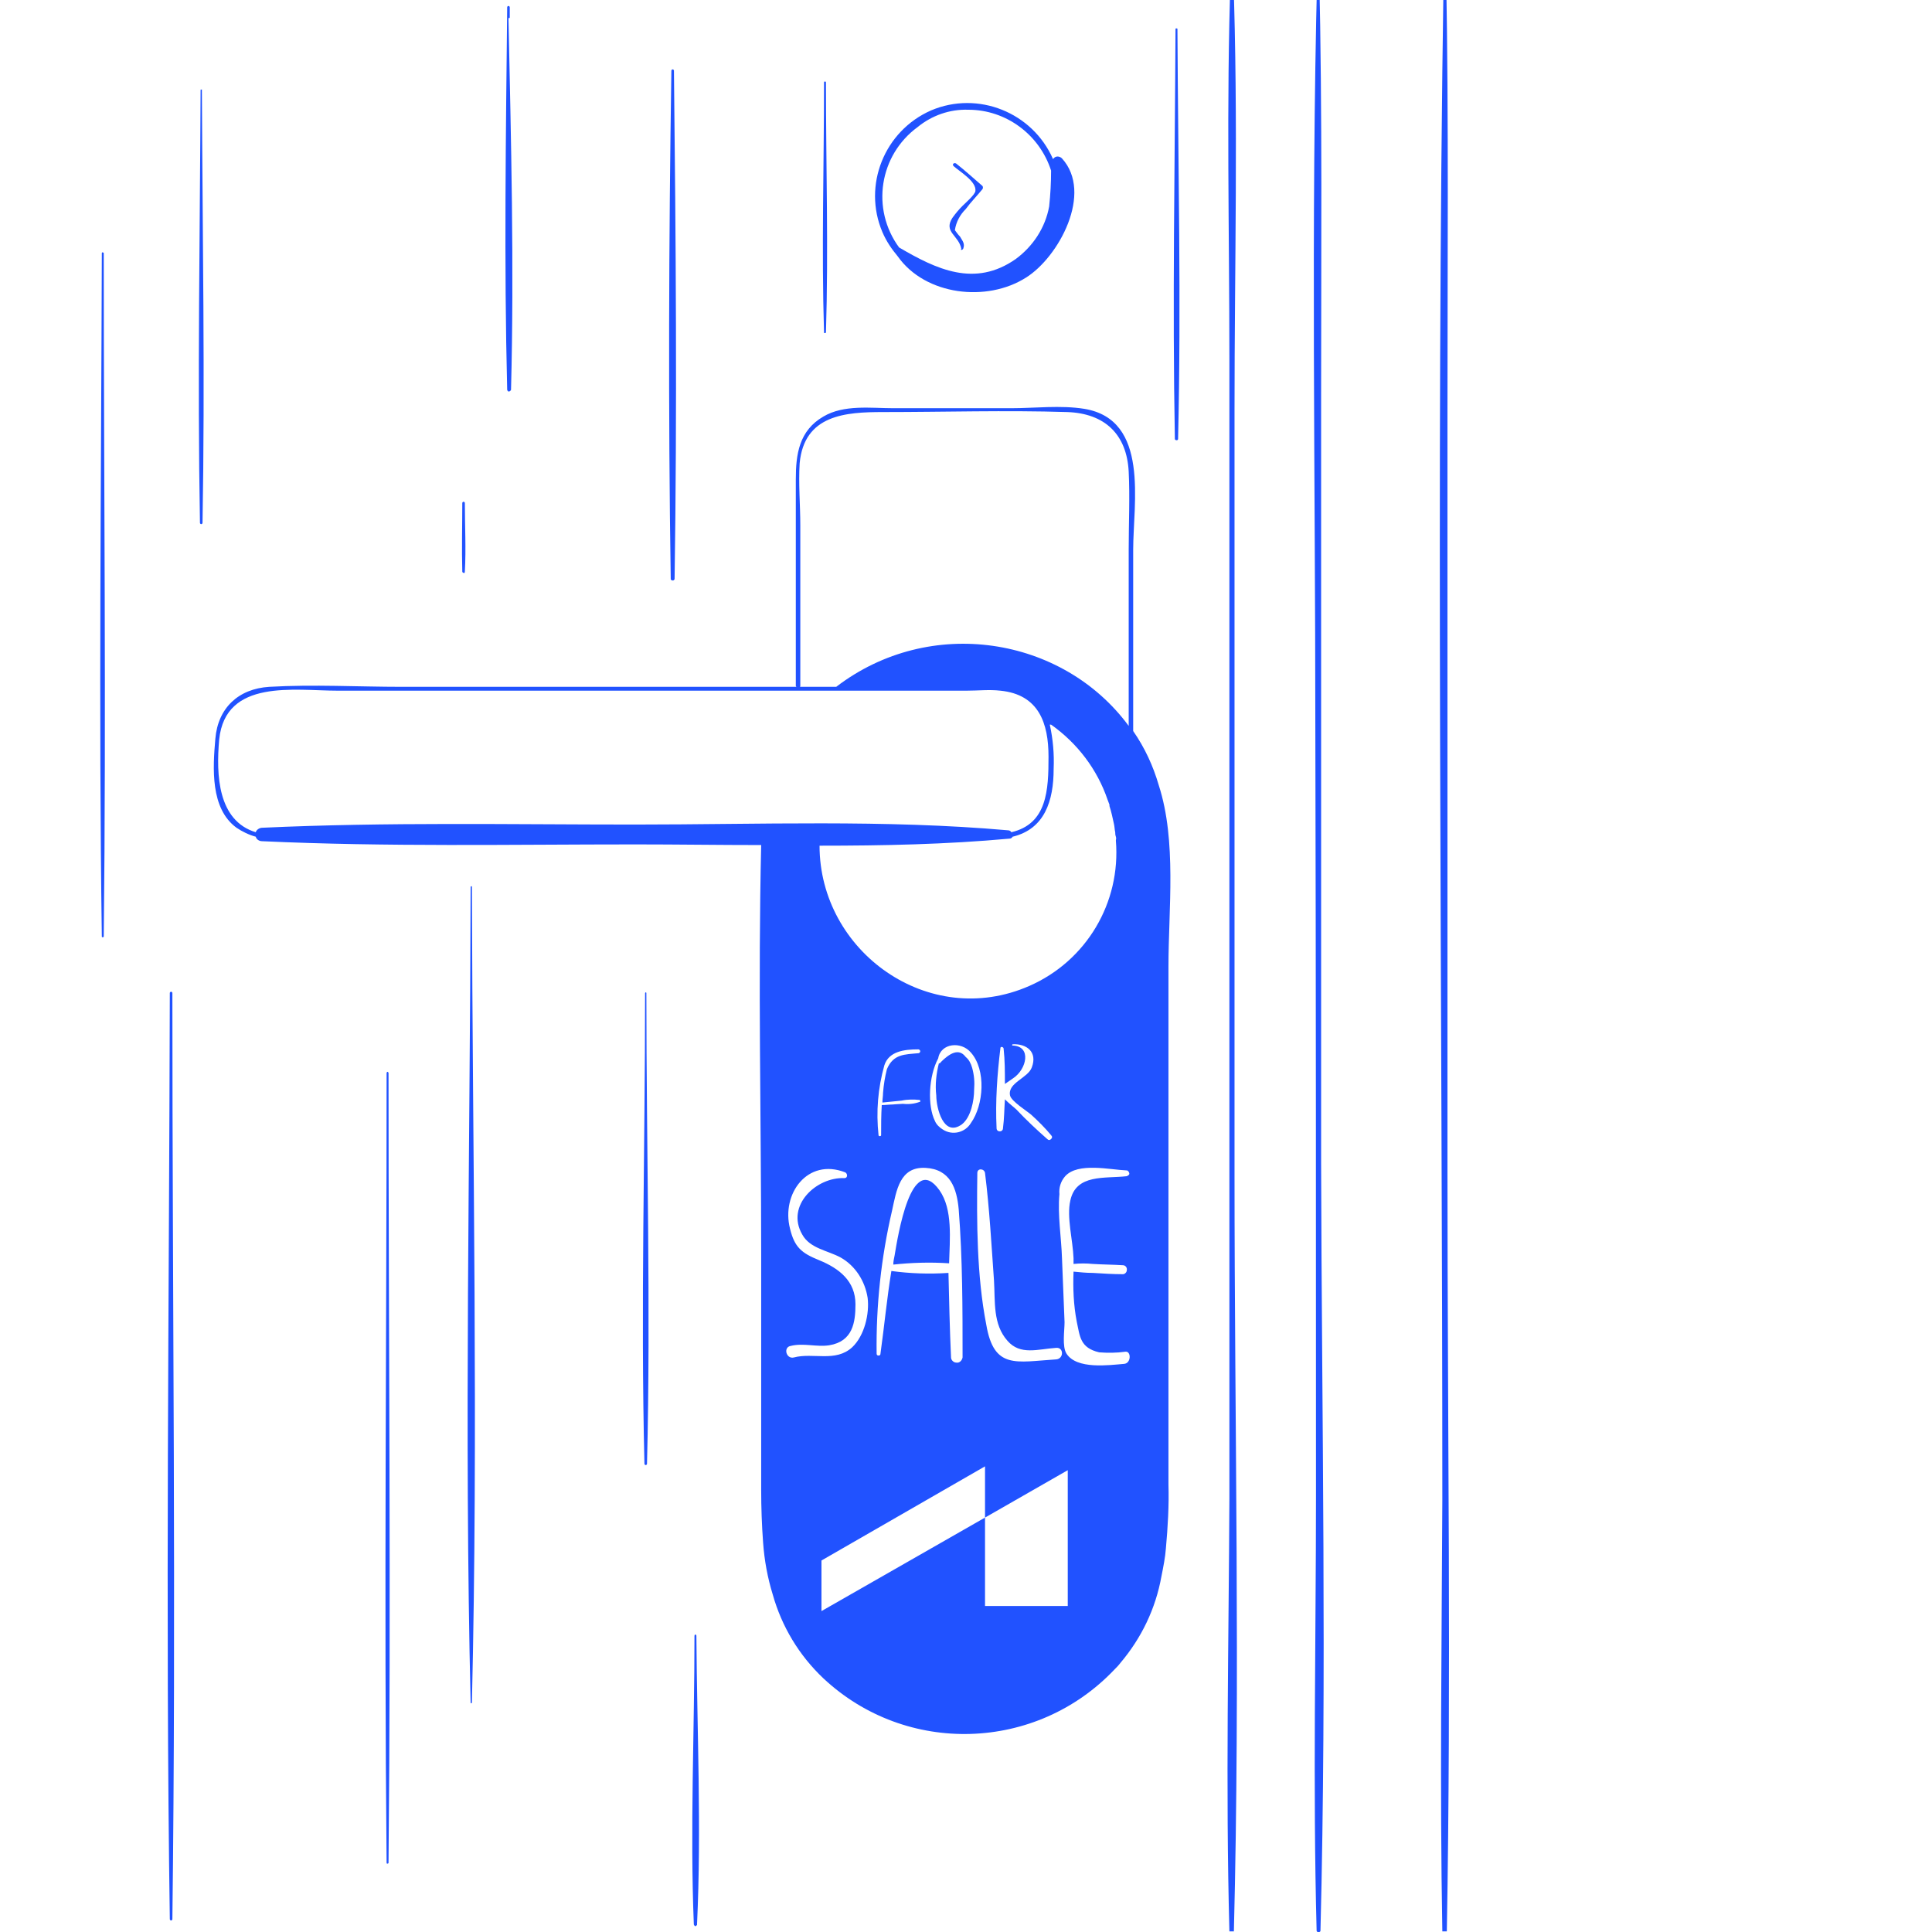
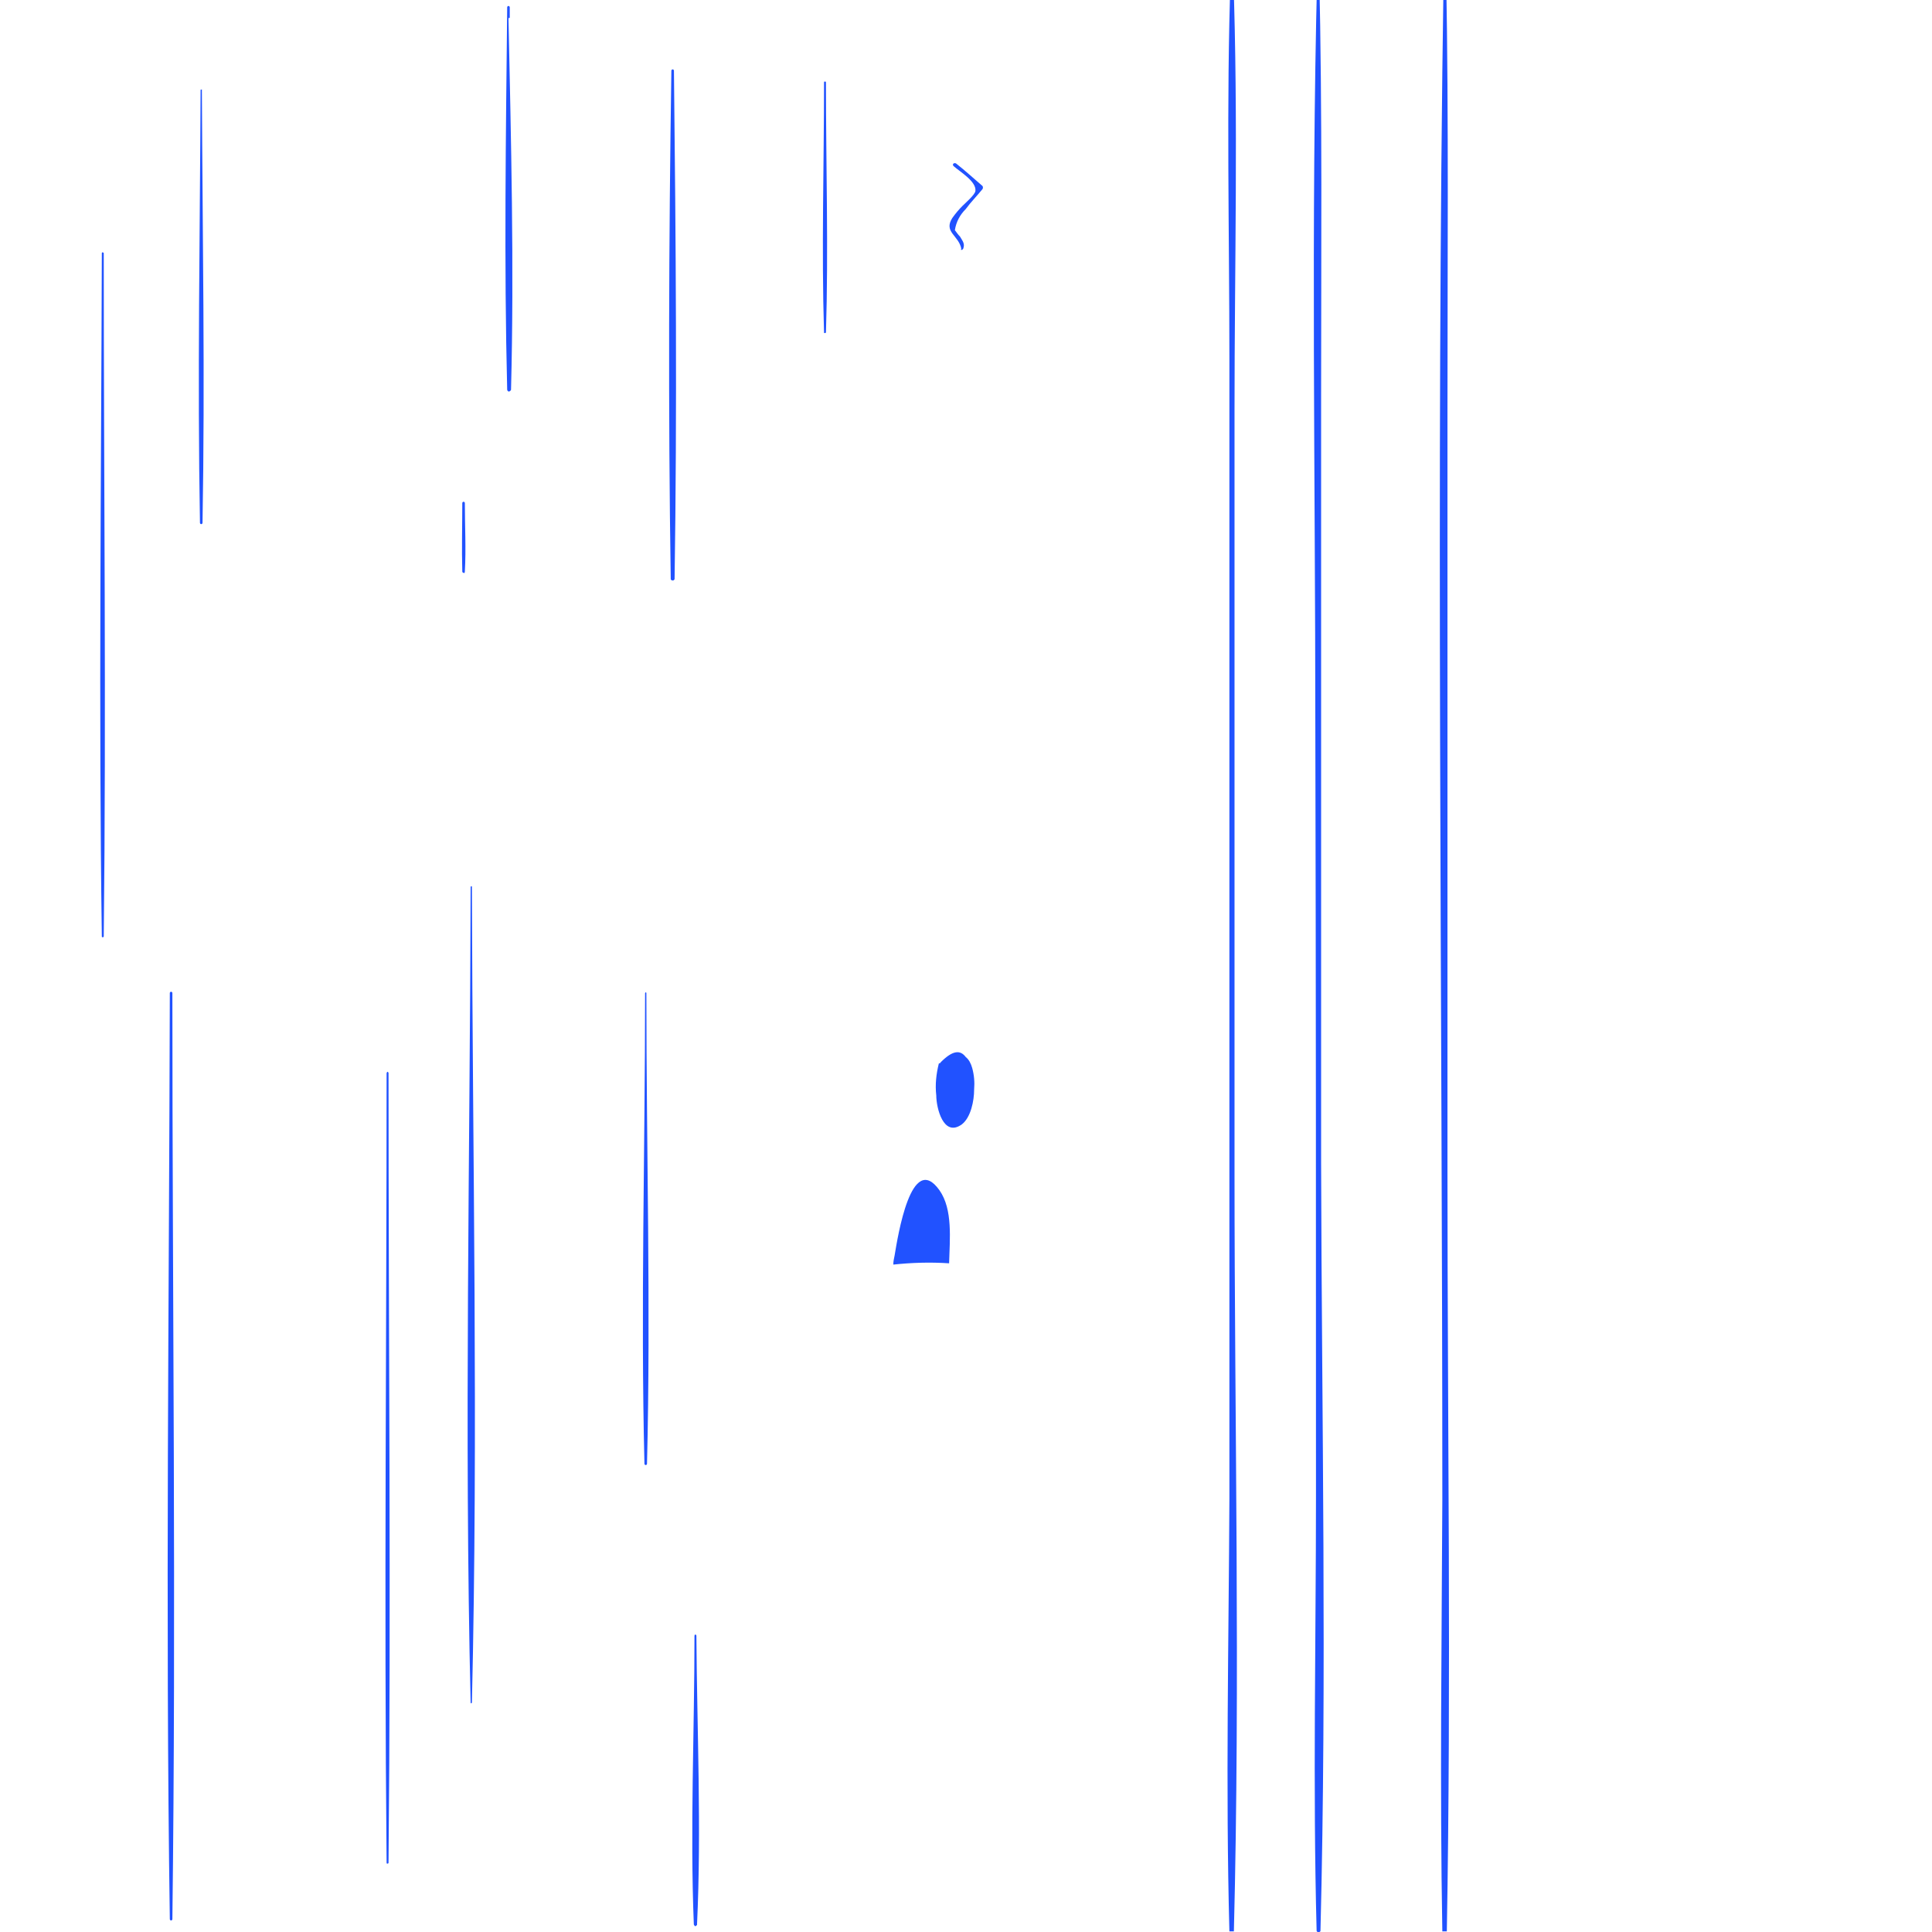
<svg xmlns="http://www.w3.org/2000/svg" width="370" height="370" viewBox="0 0 370 370" fill="none">
  <g clip-path="url(#clip0_13385_34802)">
    <path d="M276.223 369.878C276.469 369.878 276.838 369.878 277.083 369.878C277.943 321.425 277.206 272.972 277.206 224.519V78.791C277.206 51.069 277.452 23.224 276.96 -4.499C276.96 -4.621 276.838 -4.744 276.715 -4.744C276.592 -4.744 276.469 -4.621 276.469 -4.499C274.995 92.653 276.223 190.05 276.223 287.201C276.101 314.679 275.732 342.279 276.223 369.878Z" fill="#2152FF" />
    <path d="M252.025 286.464C252.025 314.187 251.411 342.032 252.148 369.755C252.148 369.877 252.271 370 252.394 370C252.517 370 252.639 370 252.639 370C252.762 370 252.885 369.877 252.885 369.755C254.113 320.811 253.131 271.744 253.008 222.801C253.008 173.857 253.008 124.79 253.008 75.847C253.008 48.86 253.254 21.751 252.639 -5.236C252.517 -5.236 252.394 -5.236 252.271 -5.236C251.043 42.972 251.902 91.302 251.902 139.51C252.025 188.454 252.025 237.398 252.025 286.464Z" fill="#2152FF" />
    <path d="M235.443 369.878C235.688 369.878 236.057 369.878 236.302 369.878C237.531 321.547 236.425 273.094 236.425 224.764C236.425 176.188 236.425 127.244 236.425 78.668C236.425 50.946 237.162 23.101 236.18 -4.745C236.18 -4.867 236.057 -4.99 235.934 -4.99C235.811 -4.99 235.688 -4.867 235.688 -4.745C234.828 19.789 235.443 44.322 235.443 68.855V287.078C235.32 314.678 234.706 342.278 235.443 369.878Z" fill="#2152FF" />
    <path d="M184.466 47.634C184.835 46.653 184.343 46.162 183.852 45.304C183.484 44.936 183.238 44.568 182.869 44.077C183.115 42.482 183.852 41.133 184.958 40.029C185.94 38.68 187.169 37.453 188.151 36.226C188.274 36.104 188.274 35.736 188.151 35.613C186.432 34.141 184.835 32.669 183.115 31.32C182.747 31.074 182.255 31.442 182.624 31.81C183.852 32.914 187.046 34.754 186.8 36.594C186.677 37.33 184.958 38.802 184.343 39.416C183.606 40.152 182.992 40.888 182.378 41.746C180.658 44.445 183.606 45.058 184.098 47.634C183.852 48.002 184.343 47.88 184.466 47.634Z" fill="#2152FF" />
-     <path d="M196.504 53.154C202.769 49.229 209.402 36.963 203.383 30.339C202.891 29.848 202.154 29.848 201.786 30.339C201.786 30.339 201.786 30.339 201.663 30.461C197.732 21.507 187.292 17.336 178.325 21.139C169.358 25.064 165.181 35.491 168.989 44.445C169.726 46.163 170.709 47.635 171.937 49.106C177.219 56.589 189.011 57.938 196.504 53.154ZM185.449 21.016C192.696 21.016 199.084 25.8 201.295 32.669C201.295 35 201.172 37.208 200.926 39.539C200.189 43.587 197.855 47.144 194.539 49.597C186.677 55.117 179.307 51.56 172.183 47.389C166.778 40.029 168.375 29.725 175.745 24.328C178.448 22.12 181.887 20.893 185.449 21.016Z" fill="#2152FF" />
    <path d="M19.501 48.492C19.378 92.161 18.886 135.707 19.501 179.376C19.501 179.499 19.623 179.499 19.746 179.499L19.869 179.376C20.36 135.83 19.869 92.161 19.869 48.492C19.869 48.369 19.746 48.369 19.746 48.369C19.623 48.246 19.501 48.369 19.501 48.492Z" fill="#2152FF" />
    <path d="M38.417 17.213C38.294 44.812 37.803 72.412 38.294 100.135C38.294 100.258 38.417 100.38 38.54 100.38C38.663 100.38 38.785 100.258 38.785 100.135C39.277 72.535 38.785 44.935 38.663 17.213C38.663 17.09 38.663 17.09 38.417 17.213C38.54 17.09 38.417 17.09 38.417 17.213Z" fill="#2152FF" />
    <path d="M89.024 109.458C89.27 105.042 89.024 100.749 89.024 96.333C89.024 96.21 88.902 96.087 88.779 96.087C88.656 96.087 88.533 96.21 88.533 96.333C88.533 100.749 88.41 105.042 88.533 109.458C88.533 109.581 88.656 109.703 88.779 109.703C88.902 109.826 89.024 109.703 89.024 109.458Z" fill="#2152FF" />
    <path d="M90.13 169.81C90.007 221.82 88.902 274.076 90.13 326.086C90.13 326.209 90.253 326.209 90.253 326.209L90.376 326.086C91.604 274.076 90.499 221.82 90.376 169.81C90.376 169.687 90.253 169.687 90.13 169.81Z" fill="#2152FF" />
-     <path d="M74.039 205.505C74.039 255.921 73.547 306.337 74.039 356.753C74.039 356.876 74.162 356.998 74.284 356.876C74.407 356.876 74.407 356.753 74.407 356.753C74.899 306.337 74.407 255.921 74.407 205.505C74.407 205.383 74.284 205.26 74.162 205.26C74.162 205.26 74.039 205.383 74.039 205.505Z" fill="#2152FF" />
+     <path d="M74.039 205.505C74.039 255.921 73.547 306.337 74.039 356.753C74.039 356.876 74.162 356.998 74.284 356.876C74.407 356.876 74.407 356.753 74.407 356.753C74.899 306.337 74.407 255.921 74.407 205.505C74.407 205.383 74.284 205.26 74.162 205.26Z" fill="#2152FF" />
    <path d="M32.521 190.171C32.398 249.296 31.661 308.421 32.521 367.546C32.521 367.669 32.644 367.792 32.767 367.792C32.889 367.792 33.012 367.669 33.012 367.546C33.749 308.421 33.012 249.296 33.012 190.171C33.012 190.048 32.889 189.926 32.767 189.926C32.644 189.926 32.521 190.048 32.521 190.171Z" fill="#2152FF" />
    <path d="M123.541 190.172C123.541 220.225 122.681 250.279 123.418 280.332C123.418 280.454 123.541 280.577 123.664 280.577C123.786 280.577 123.909 280.454 123.909 280.332C124.646 250.279 123.786 220.225 123.786 190.172C123.786 190.049 123.664 190.049 123.541 190.049C123.664 190.049 123.541 190.172 123.541 190.172Z" fill="#2152FF" />
    <path d="M129.191 110.929C129.682 78.545 129.437 45.916 129.068 13.532C129.068 13.409 128.945 13.287 128.823 13.287C128.7 13.287 128.577 13.409 128.577 13.532C128.086 45.916 127.963 78.545 128.454 110.929C128.454 111.052 128.7 111.174 128.823 111.174C129.068 111.174 129.068 111.052 129.191 110.929Z" fill="#2152FF" />
    <path d="M97.868 74.621C98.483 50.946 97.868 26.781 97.377 3.351C97.377 3.474 97.5 3.474 97.5 3.474C97.623 3.474 97.623 3.351 97.623 3.351C97.623 2.615 97.623 2.002 97.623 1.389C97.623 1.266 97.5 1.143 97.377 1.143C97.254 1.143 97.132 1.266 97.132 1.389C96.886 25.799 96.517 50.333 97.132 74.621C97.132 74.743 97.254 74.989 97.5 74.989C97.746 74.866 97.868 74.743 97.868 74.621Z" fill="#2152FF" />
    <path d="M158.18 63.703C158.671 47.757 158.18 31.688 158.18 15.741C158.18 15.618 158.057 15.618 157.934 15.618C157.811 15.618 157.811 15.741 157.811 15.741C157.811 31.688 157.32 47.757 157.811 63.703C157.811 63.826 157.934 63.826 158.18 63.703C158.18 63.826 158.057 63.826 158.18 63.703Z" fill="#2152FF" />
-     <path d="M225.124 5.56C225.002 31.688 224.51 57.938 225.002 84.066C225.002 84.189 225.124 84.311 225.37 84.311C225.493 84.311 225.616 84.189 225.616 84.066C226.23 57.938 225.616 31.688 225.493 5.56C225.493 5.437 225.37 5.437 225.247 5.437C225.247 5.437 225.124 5.437 225.124 5.56Z" fill="#2152FF" />
    <path d="M132.999 313.328C132.999 331.728 132.139 350.251 132.876 368.528C132.876 368.651 132.999 368.774 133.122 368.896C133.245 368.896 133.367 368.774 133.49 368.651V368.528C134.35 350.128 133.49 331.606 133.367 313.328C133.367 313.206 133.367 313.083 133.245 313.083C133.122 312.96 132.999 313.083 132.999 313.328C132.999 313.206 132.999 313.206 132.999 313.328Z" fill="#2152FF" />
-     <path d="M217.017 140.001V105.286C217.017 96.332 220.211 80.385 207.682 78.3C203.137 77.564 198.101 78.177 193.679 78.177H171.077C166.778 78.177 161.619 77.441 157.689 79.772C153.021 82.471 152.407 87.009 152.407 91.793V131.292C152.407 131.414 152.407 131.414 152.53 131.537H76.987C68.634 131.537 60.036 131.046 51.56 131.537C45.664 131.905 41.733 135.585 41.242 141.473C40.751 147.116 40.259 154.844 45.296 158.524C46.401 159.26 47.629 159.873 48.981 160.241C49.103 160.732 49.595 161.1 50.209 161.1C74.039 162.204 97.868 161.713 121.698 161.713C129.682 161.713 137.667 161.836 145.774 161.836C145.16 187.963 145.774 214.214 145.774 240.342V285.36C145.774 288.672 145.897 292.107 146.142 295.419C146.388 298.854 147.002 302.166 147.985 305.355C149.704 311.488 153.021 317.008 157.689 321.424C173.534 336.267 198.469 335.531 213.455 319.707C213.824 319.339 214.192 318.971 214.561 318.48C218.614 313.696 221.317 308.054 222.422 301.92C222.791 300.08 223.159 298.24 223.282 296.523C223.65 292.475 223.896 288.304 223.773 284.256V185.142C223.773 174.102 225.37 161.1 221.931 150.428C220.825 146.625 219.228 143.19 217.017 140.001ZM153.144 88.727C154.004 79.404 161.988 78.913 169.112 78.913C180.904 78.913 192.573 78.545 204.365 78.913C211.613 79.159 215.789 83.207 216.158 90.321C216.403 95.228 216.158 100.257 216.158 105.286V139.02C203.506 121.846 178.079 117.798 160.145 131.537H153.144C153.267 131.537 153.267 131.414 153.267 131.292V100.625C153.267 96.7 152.898 92.652 153.144 88.727ZM50.209 158.524C49.718 158.524 49.103 158.892 48.981 159.382C41.733 157.174 41.365 148.465 41.979 141.596C43.207 129.942 56.351 132.273 64.703 132.273H185.081C187.292 132.273 189.503 132.028 191.591 132.273C198.961 133.009 200.803 138.529 200.803 144.908C200.803 151.286 200.558 157.788 193.679 159.382C193.556 159.137 193.31 159.014 193.065 159.014C169.481 156.929 145.282 157.91 121.575 157.91C97.868 157.91 74.039 157.42 50.209 158.524ZM193.31 160.609C193.556 160.609 193.802 160.486 193.925 160.241C200.066 158.769 201.786 153.372 201.786 147.238C201.909 144.417 201.663 141.596 201.049 138.774C201.172 138.774 201.172 138.774 201.295 138.774C206.331 142.332 210.139 147.361 212.104 153.126C212.227 153.494 212.35 153.74 212.473 154.108C212.473 154.23 212.473 154.23 212.473 154.353C212.841 155.457 213.087 156.684 213.332 157.788C213.455 158.278 213.455 158.892 213.578 159.382C213.578 159.628 213.578 159.873 213.701 160.241C213.824 160.609 213.701 160.732 213.701 160.977C214.684 172.876 208.05 184.038 197.118 188.822C177.833 197.286 156.952 182.198 156.952 161.958C169.112 161.958 181.273 161.713 193.31 160.609ZM172.674 210.779C173.78 210.534 175.008 210.534 176.114 210.657C176.237 210.657 176.359 211.025 176.114 211.025C175.131 211.393 174.026 211.515 172.92 211.393L168.866 211.638C168.744 213.601 168.744 215.441 168.744 217.403C168.744 217.649 168.252 217.649 168.252 217.403C167.761 212.865 168.129 208.449 169.358 204.033C170.218 201.334 173.166 200.966 175.868 200.966C175.991 200.966 176.237 201.089 176.237 201.334C176.237 201.457 176.114 201.702 175.868 201.702C173.288 201.947 171.077 201.825 169.849 204.769C169.481 206.241 169.235 207.713 169.112 209.307C169.112 209.921 168.989 210.534 168.989 211.147L172.674 210.779ZM170.832 231.878C171.692 227.953 172.306 223.414 177.219 223.659C182.01 223.905 183.238 227.585 183.607 231.633C184.344 241.078 184.344 250.646 184.344 259.969C184.221 260.582 183.729 261.073 183.115 260.95C182.624 260.95 182.133 260.459 182.133 259.969C181.887 254.571 181.764 249.174 181.641 243.777C177.956 244.022 174.271 243.899 170.709 243.409C169.849 248.683 169.358 253.958 168.621 259.233C168.621 259.478 168.498 259.601 168.252 259.601C168.007 259.601 167.884 259.478 167.884 259.233C167.761 250.033 168.744 240.833 170.832 231.878ZM179.062 214.705C177.588 211.761 177.833 206.118 179.676 202.683C180.167 199.739 184.098 199.371 185.94 201.579C188.888 204.891 188.397 211.638 185.94 215.073C184.835 216.913 182.378 217.526 180.536 216.299C179.922 215.931 179.307 215.318 179.062 214.705ZM187.169 224.641C187.169 223.659 188.52 223.782 188.643 224.641C189.503 231.51 189.871 238.379 190.362 245.249C190.608 249.297 190.117 253.59 192.942 256.779C195.399 259.601 198.715 258.374 202.277 258.129C203.751 258.006 203.751 260.214 202.277 260.337C194.539 260.827 190.362 262.299 188.888 253.713C187.046 244.267 187.046 233.963 187.169 224.641ZM193.925 200.23C193.802 200.23 193.802 200.107 193.925 199.985C196.627 199.862 198.715 201.457 197.61 204.401C196.873 206.486 192.942 207.345 193.433 209.798C193.679 210.902 196.627 212.742 197.487 213.478C198.838 214.705 200.189 216.054 201.295 217.403C201.54 217.649 201.54 217.894 201.295 218.139C201.049 218.385 200.803 218.385 200.558 218.139C198.469 216.299 196.504 214.459 194.662 212.497C194.293 212.129 193.31 211.393 192.451 210.534C192.328 212.374 192.328 214.214 192.082 216.054C192.082 216.422 191.836 216.667 191.468 216.667C191.099 216.667 190.854 216.422 190.854 216.054C190.608 210.902 190.977 205.75 191.591 200.721C191.591 200.353 192.205 200.475 192.205 200.843C192.451 203.051 192.451 205.259 192.451 207.59C192.942 207.222 193.556 206.854 194.047 206.486C196.627 204.769 197.61 200.353 193.925 200.23ZM152.038 259.969C150.564 260.337 149.95 258.006 151.424 257.761C153.881 257.147 156.337 258.006 158.794 257.638C163.339 256.902 163.83 253.222 163.83 249.787C163.83 245.371 160.759 242.918 156.829 241.323C153.512 239.974 152.161 238.87 151.301 235.313C149.582 228.689 154.618 221.697 161.865 224.518C162.356 224.763 162.356 225.622 161.742 225.622C156.337 225.377 150.441 230.897 153.635 236.417C155.109 239.115 158.548 239.483 161.005 240.833C163.83 242.427 165.673 245.371 166.164 248.561C166.533 251.627 165.55 255.798 163.216 258.006C160.022 260.95 155.723 258.987 152.038 259.969ZM204.488 307.563H188.643V290.635L157.32 308.544V298.854L188.643 280.822V290.635L204.488 281.558V307.563ZM215.298 261.195C212.35 261.441 206.208 262.299 204.243 259.233C203.383 257.883 203.874 254.817 203.874 253.222L203.383 240.955C203.26 237.03 202.523 232.614 202.891 228.689C202.769 227.462 203.137 226.235 203.997 225.254C206.454 222.555 212.595 224.027 215.789 224.15C216.035 224.15 216.28 224.518 216.28 224.763C216.28 225.009 216.035 225.131 215.789 225.254C211.613 225.745 206.085 224.763 204.98 229.915C204.243 233.105 205.471 237.521 205.594 240.955C205.594 241.323 205.594 241.691 205.594 242.059C206.822 241.937 208.051 241.937 209.279 242.059C211.244 242.182 213.087 242.182 215.052 242.305C215.543 242.305 215.912 242.795 215.789 243.286C215.789 243.654 215.421 244.022 215.052 244.022C213.087 244.022 211.244 243.899 209.279 243.777C208.051 243.777 206.822 243.654 205.594 243.531C205.471 246.721 205.594 249.91 206.208 253.099C206.822 255.921 206.822 258.129 210.507 258.987C212.104 259.11 213.824 259.11 215.543 258.865C216.649 258.742 216.649 261.073 215.298 261.195Z" fill="#2152FF" />
    <path d="M186.186 204.524C185.94 203.666 185.572 202.93 184.958 202.439C183.852 200.967 182.378 201.212 180.167 203.42C180.167 203.543 179.921 203.666 179.799 203.666C179.307 205.628 179.062 207.714 179.307 209.799C179.307 212.13 180.658 217.895 184.221 215.319C185.94 213.97 186.555 210.78 186.555 208.695C186.677 207.223 186.555 205.874 186.186 204.524Z" fill="#2152FF" />
    <path d="M181.764 241.937C181.887 237.276 182.501 231.633 179.922 227.953C174.517 220.348 171.937 236.785 171.323 240.465C171.2 241.079 171.077 241.569 171.077 242.183C174.517 241.815 178.079 241.692 181.764 241.937Z" fill="#2152FF" />
  </g>
  <defs>
    <clipPath id="clip0_13385_34802">
      <rect width="370" height="370" fill="white" />
    </clipPath>
  </defs>
</svg>